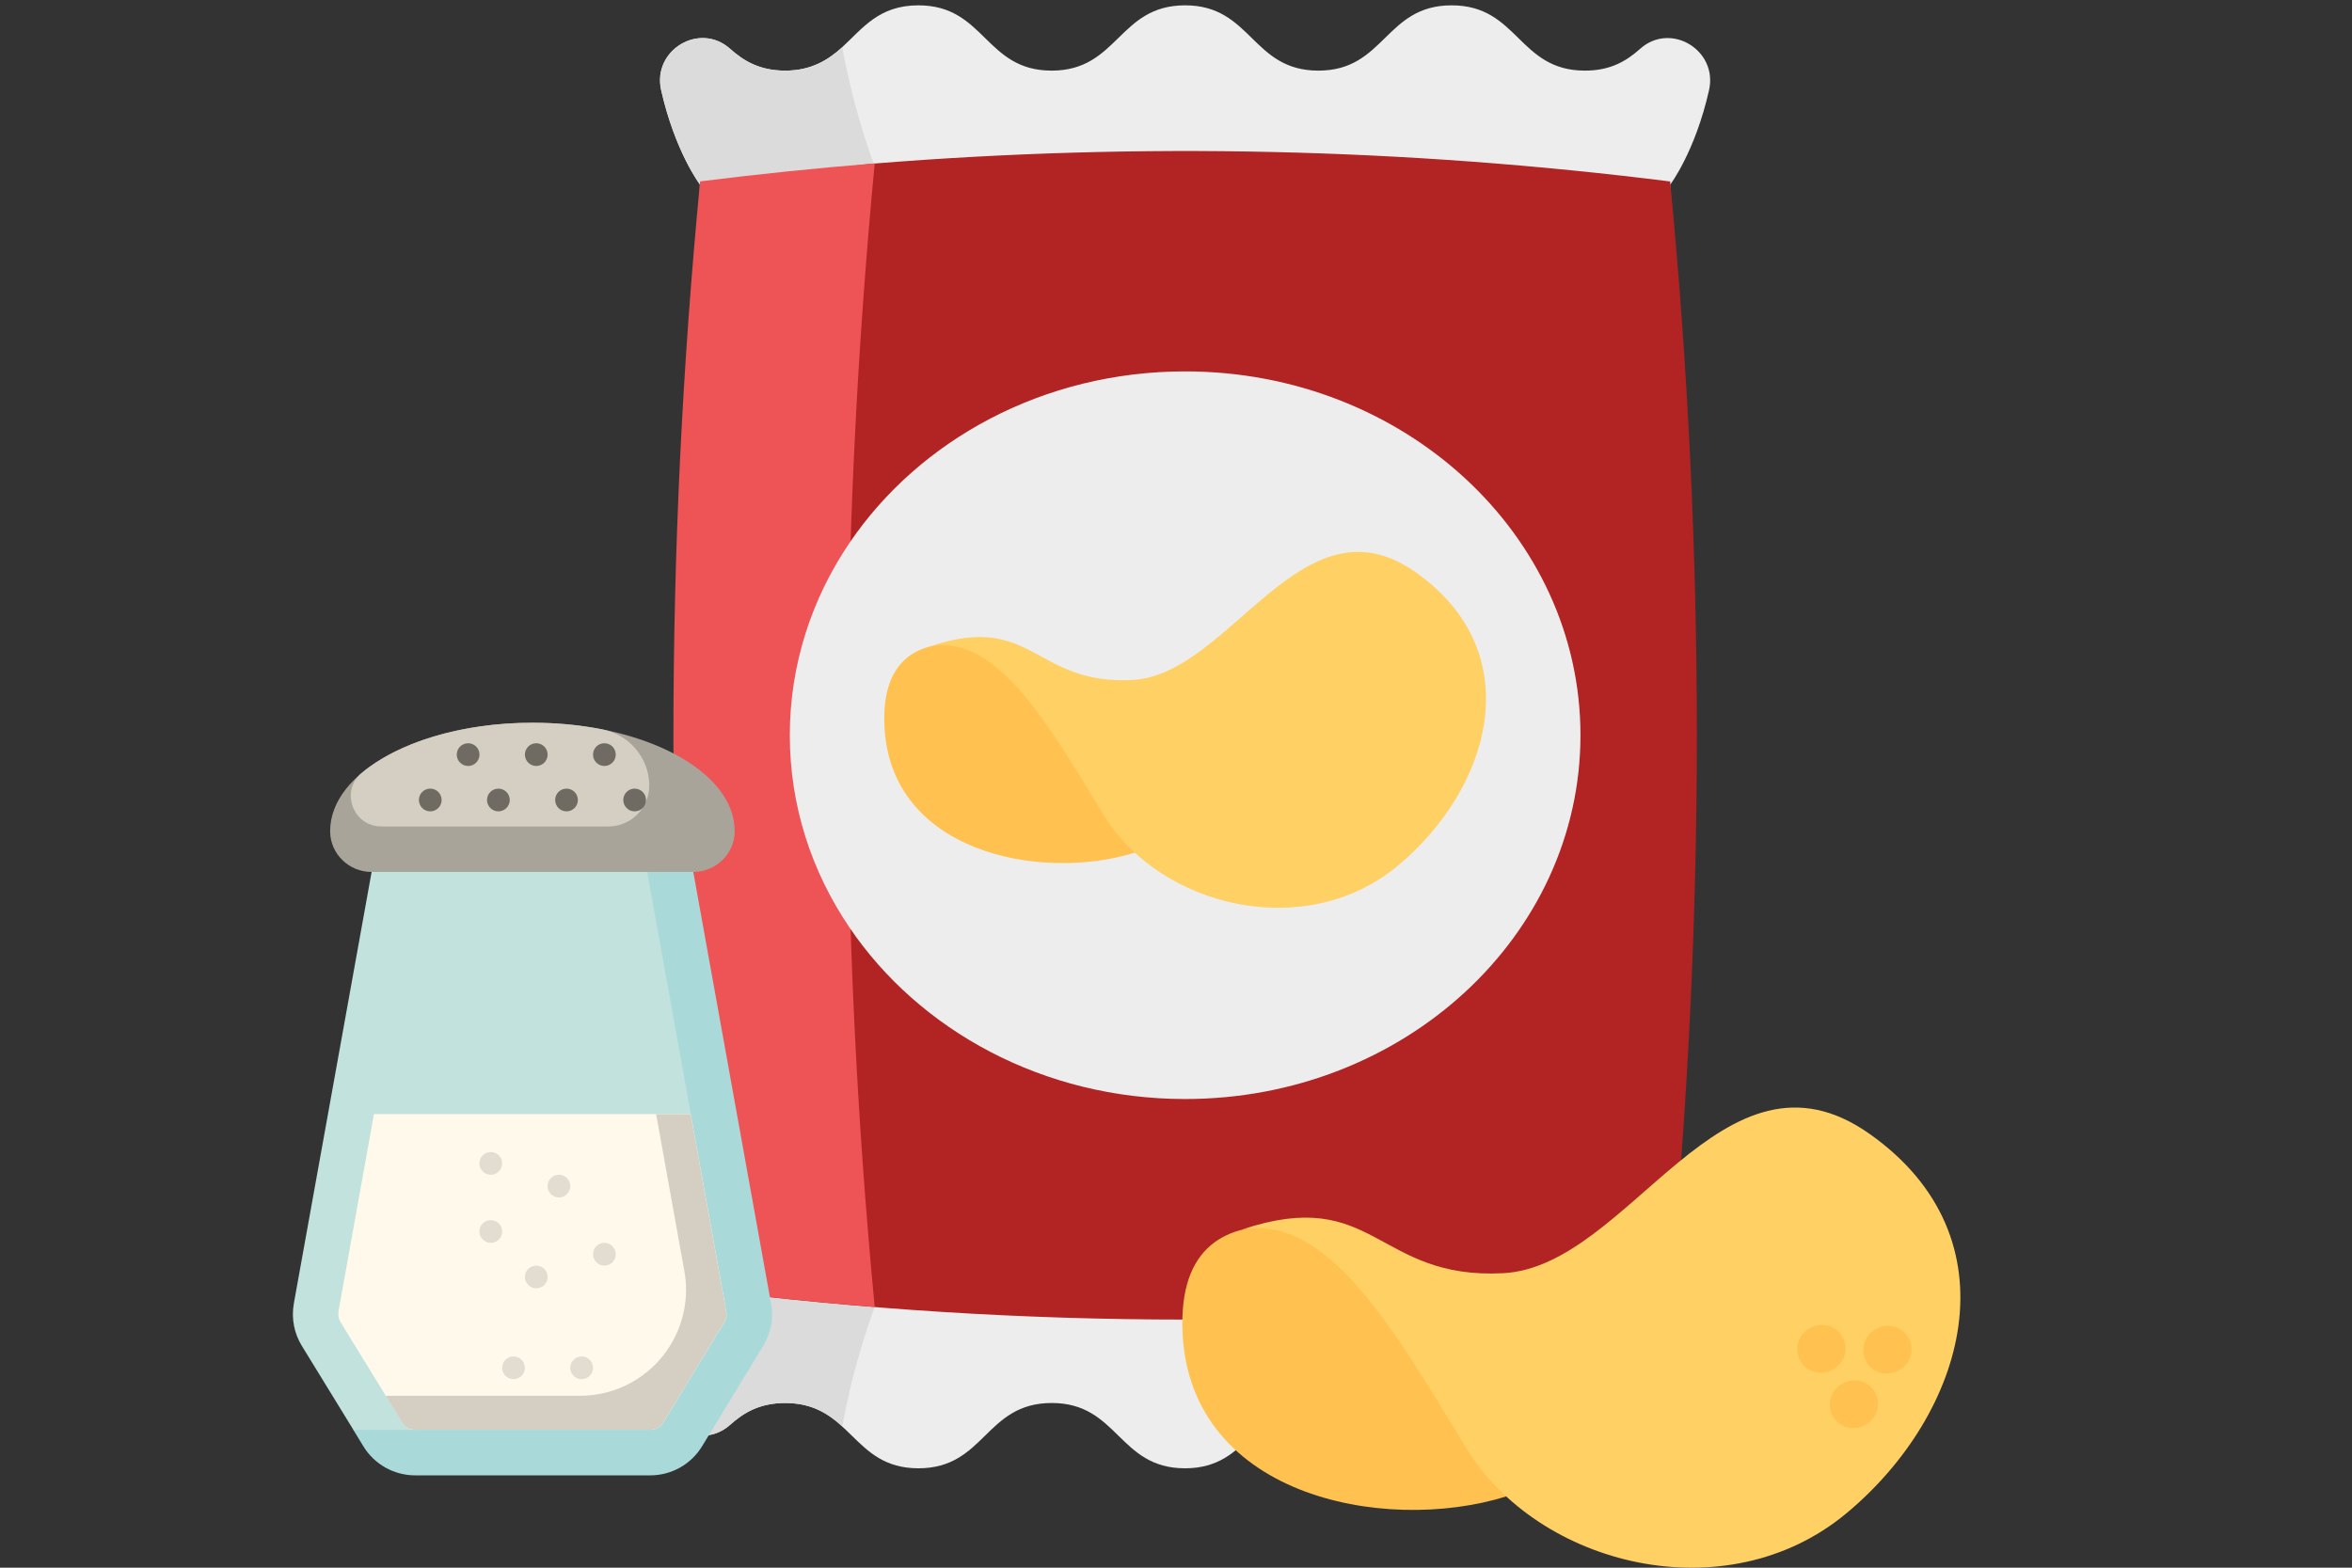
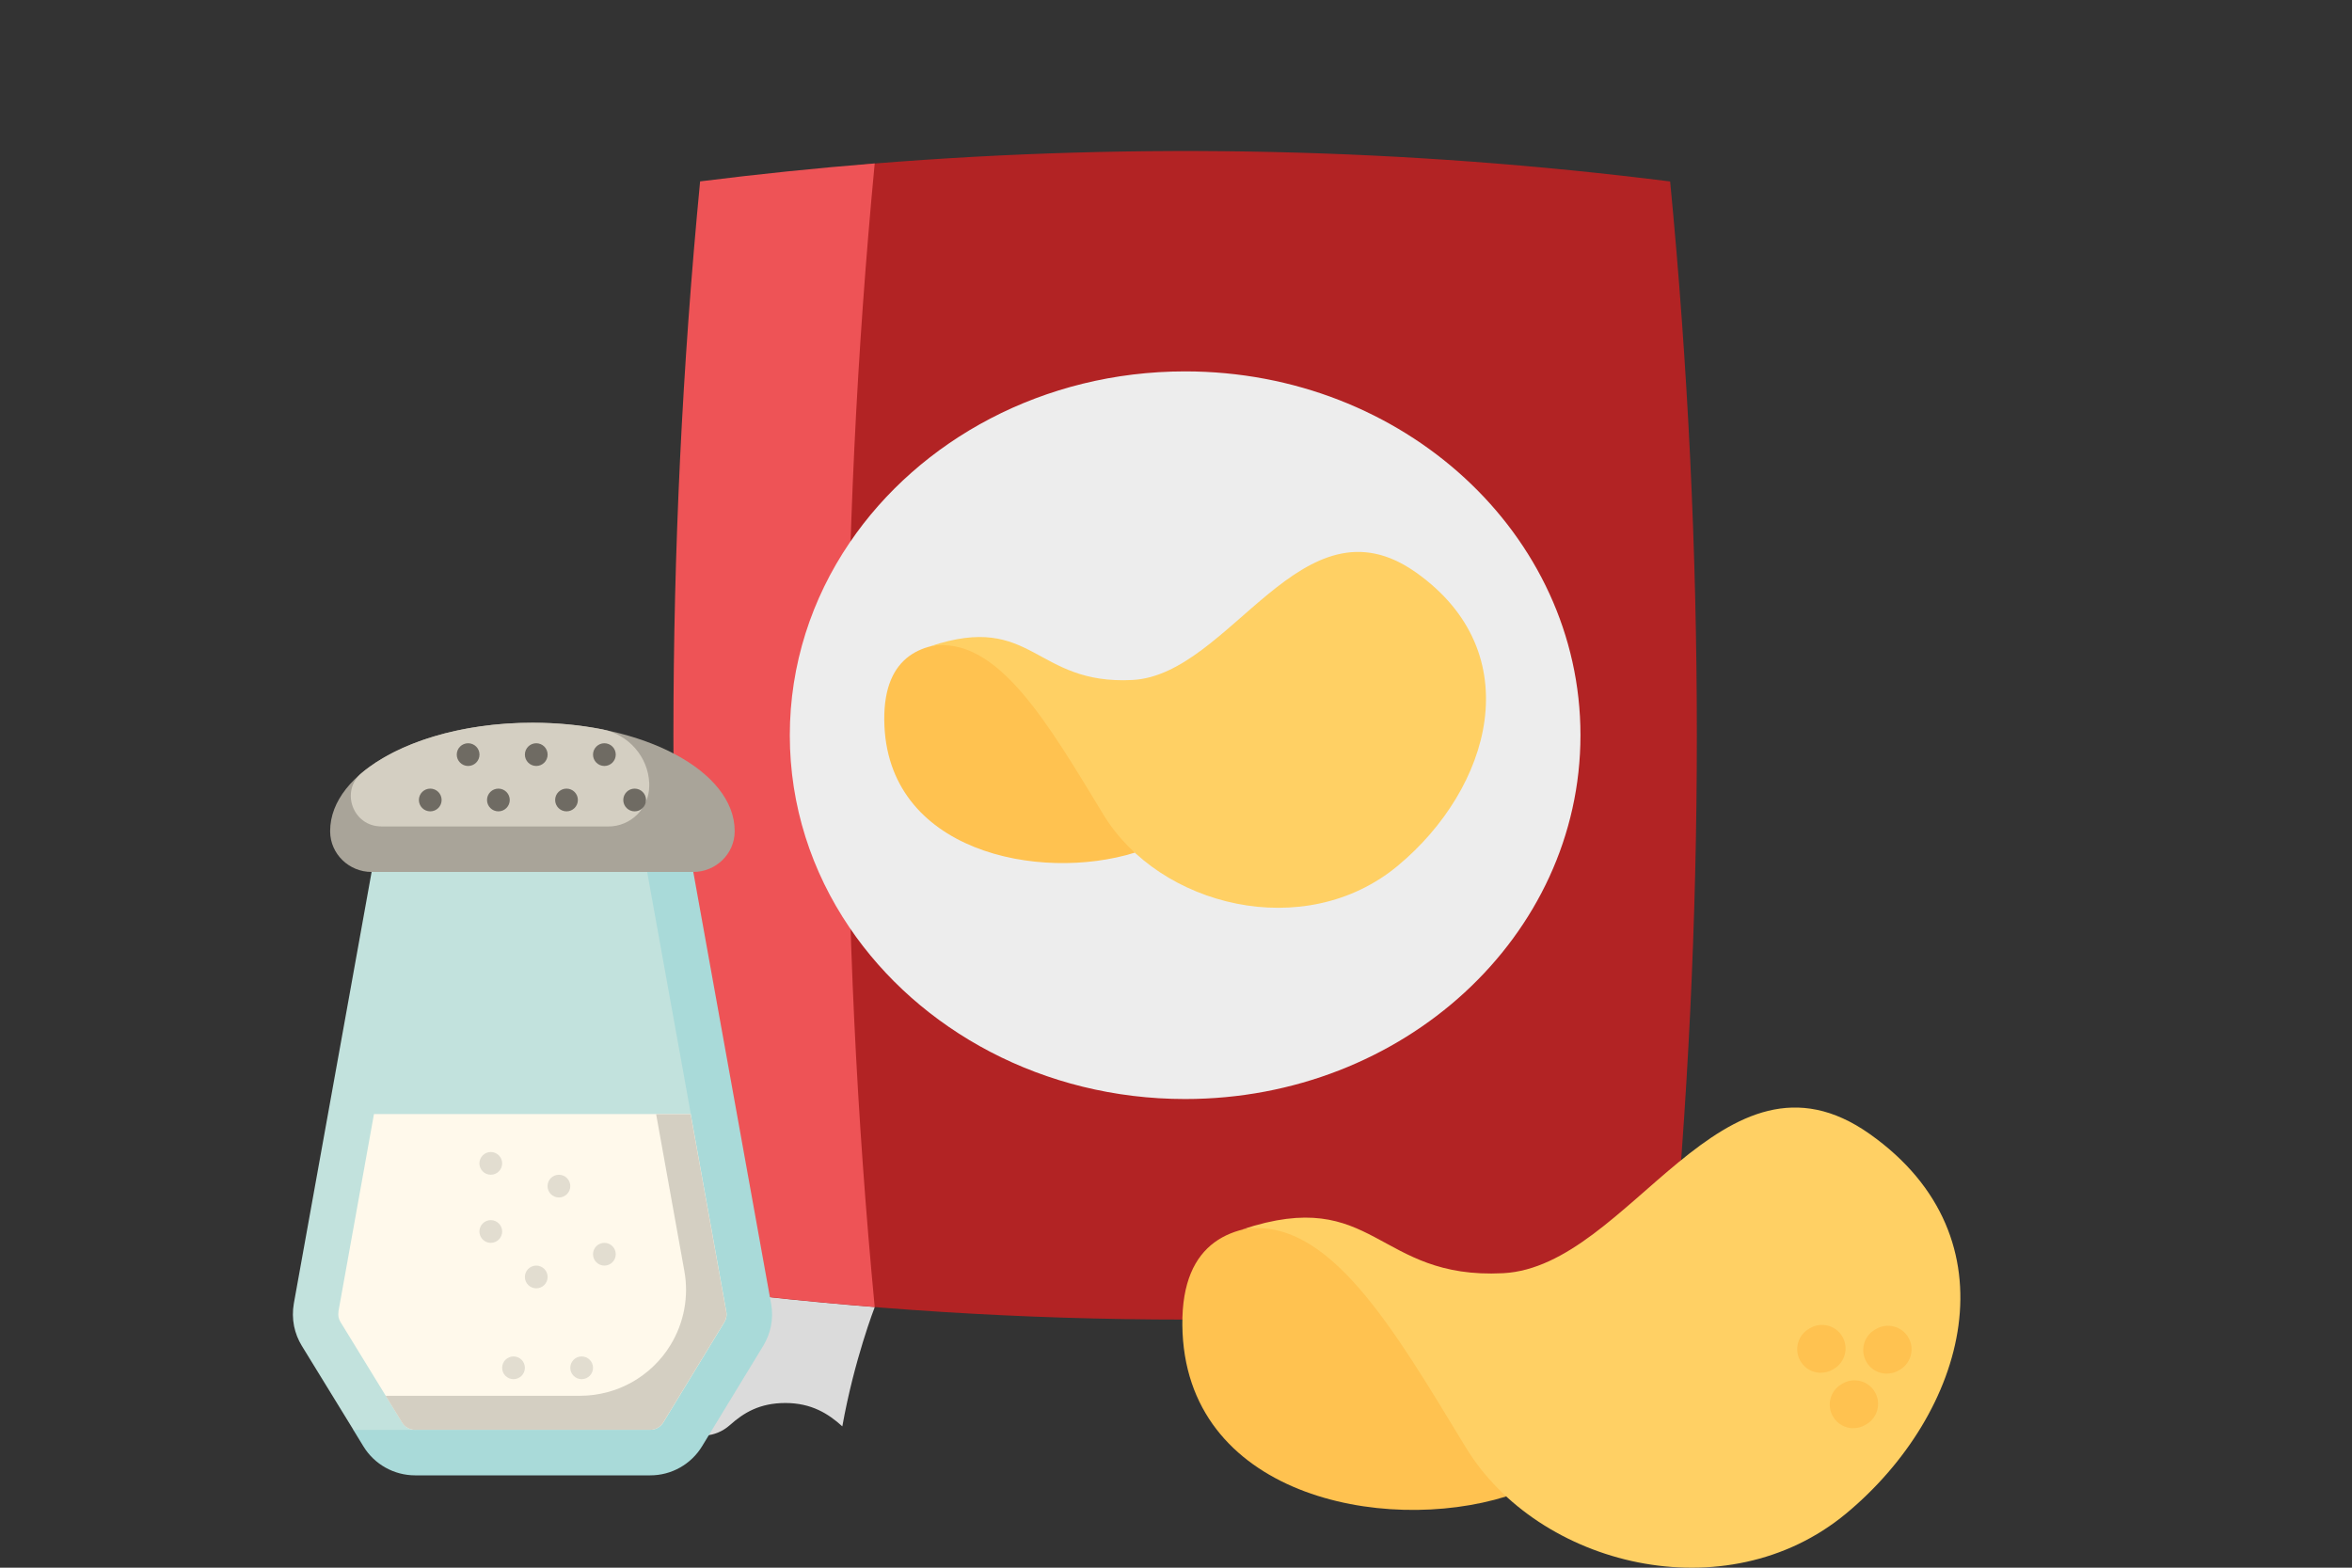
<svg xmlns="http://www.w3.org/2000/svg" id="Artwork" viewBox="0 0 300 200">
  <rect x="0" y="0" width="300" height="200" fill="#333333" stroke="none" />
  <defs>
    <style>
      .cls-1 {
        fill: #c2e2dd;
      }

      .cls-2 {
        fill: #6f6b63;
      }

      .cls-3 {
        fill: #fff9eb;
      }

      .cls-4 {
        fill: #d4cfc2;
      }

      .cls-5 {
        fill: none;
      }

      .cls-6 {
        fill: #b22324;
      }

      .cls-7 {
        fill: #dbdbdb;
      }

      .cls-8 {
        fill: #ffd064;
      }

      .cls-9 {
        fill: #a9a499;
      }

      .cls-10 {
        fill: #ee5356;
      }

      .cls-11 {
        fill: #e2ddd0;
      }

      .cls-12 {
        fill: #a9dad9;
      }

      .cls-13 {
        fill: #ededed;
      }

      .cls-14 {
        fill: #ffc250;
      }
    </style>
  </defs>
  <rect class="cls-5" y=".61" width="300" height="200" />
-   <path class="cls-13" d="M217.98,176.5c1.15,5.08-4.87,8.75-8.77,5.29-1.73-1.54-3.75-2.8-7.06-2.8-8.5,0-8.5,8.33-17,8.33s-8.5-8.33-17-8.33-8.5,8.33-17,8.33-8.5-8.33-17-8.33-8.5,8.33-17,8.33-8.5-8.33-17-8.33c-3.3,0-5.33,1.26-7.06,2.8-3.9,3.46-9.92-.21-8.77-5.29,1.77-7.86,4.95-12.05,4.95-12.05V23.55s-3.17-4.18-4.95-12.05c-1.15-5.08,4.87-8.75,8.77-5.29,1.73,1.54,3.75,2.8,7.06,2.8s5.48-1.36,7.26-2.98c2.62-2.4,4.67-5.35,9.73-5.35,8.5,0,8.5,8.33,17,8.33S142.66.68,151.16.68s8.5,8.33,17,8.33S176.66.68,185.16.68s8.5,8.33,17,8.33c3.31,0,5.33-1.26,7.06-2.8,3.9-3.46,9.92.21,8.77,5.29-1.77,7.87-4.95,12.05-4.95,12.05v140.9s3.17,4.18,4.95,12.05h0Z" />
-   <path class="cls-7" d="M89.3,33.77v-10.22s-3.17-4.18-4.95-12.05c-1.15-5.08,4.87-8.75,8.77-5.29,1.73,1.54,3.75,2.8,7.06,2.8s5.48-1.36,7.26-2.98c1.52,8.51,4.14,15.23,4.14,15.23l-22.27,12.52Z" />
  <path class="cls-7" d="M89.3,154.22v10.23s-3.17,4.18-4.95,12.05c-1.15,5.08,4.87,8.75,8.77,5.29,1.73-1.54,3.75-2.8,7.06-2.8s5.48,1.36,7.26,2.98c1.52-8.51,4.14-15.23,4.14-15.23l-22.27-12.52Z" />
  <path class="cls-6" d="M213.03,23.15c-33.82-4.25-67.64-5.01-101.47-2.29-7.42.6-12.54,2.83-19.97,3.77-4.54,47.1-6.84,92.73-2.3,139.83,41.25,5.18,82.49,5.18,123.74,0,4.54-47.1,4.54-94.2,0-141.3h0Z" />
  <path class="cls-10" d="M111.57,166.74c-7.43-.6-14.85-1.36-22.27-2.3-4.54-47.1-4.54-94.2,0-141.3,7.43-.93,14.85-1.7,22.27-2.29-4.63,48.63-4.63,97.26,0,145.89Z" />
  <path class="cls-13" d="M201.59,93.79c0,25.64-22.58,46.42-50.43,46.42-18.07,0-33.92-8.75-42.82-21.9-4.82-7.11-7.6-15.51-7.6-24.51s2.79-17.43,7.62-24.55c8.9-13.13,24.75-21.87,42.8-21.87,27.85,0,50.43,20.78,50.43,46.42Z" />
  <g>
    <path class="cls-14" d="M144.74,108.78c-12.15,3.78-31.78-.08-31.95-16.91s20.77-6.8,20.77-6.8l11.18,23.71Z" />
    <path class="cls-8" d="M118.7,82.43c8.48-1.45,14.92,9.78,22.05,21.51,7.13,11.72,25.68,16.37,37.54,6.51,11.86-9.86,16.87-27.12,2.32-37.42s-23.65,13.08-36.18,13.72c-12.53.64-12.62-8.67-25.72-4.32h0Z" />
  </g>
  <g>
    <path class="cls-14" d="M192.12,190.91c-15.71,4.89-41.09-.11-41.31-21.86-.23-21.76,26.86-8.8,26.86-8.8l14.46,30.66Z" />
    <path class="cls-8" d="M158.45,156.84c10.96-1.88,19.29,12.65,28.51,27.81,9.21,15.16,33.21,21.16,48.54,8.42,15.33-12.75,21.82-35.07,3-48.39-18.82-13.32-30.57,16.92-46.78,17.75s-16.32-11.21-33.26-5.59h0Z" />
  </g>
  <g>
    <path class="cls-14" d="M236.4,182.21c-1.03,0-2.04-.53-2.6-1.49-.84-1.43-.36-3.28,1.07-4.12l.15-.09c1.43-.84,3.28-.36,4.12,1.07.84,1.43.36,3.28-1.07,4.12l-.15.09c-.48.28-1,.41-1.52.41Z" />
    <path class="cls-14" d="M240.67,175.25c-1.03,0-2.04-.53-2.6-1.49-.84-1.43-.36-3.28,1.07-4.12l.15-.09c1.43-.84,3.28-.36,4.12,1.07s.36,3.28-1.07,4.12l-.15.09c-.48.28-1,.41-1.52.41Z" />
    <path class="cls-14" d="M232.25,175.14c-1.03,0-2.04-.53-2.6-1.49-.84-1.43-.36-3.28,1.07-4.12l.15-.09c1.43-.84,3.28-.36,4.12,1.07s.36,3.28-1.07,4.12l-.15.09c-.48.28-1,.41-1.52.41Z" />
  </g>
  <g>
    <g>
      <path class="cls-12" d="M98.35,166.3l-9.92-55.06-6.32-2.38-37.04,73.56,1.29,2.11c1.4,2.29,3.9,3.69,6.59,3.69h30c2.7,0,5.2-1.41,6.6-3.71l7.8-12.81c.47-.78.8-1.63.98-2.5.19-.94.2-1.92.03-2.89Z" />
      <polygon class="cls-12" points="88.11 142.14 88.11 142.14 92.65 167.33 88.11 142.14" />
    </g>
    <path class="cls-1" d="M82.12,108.86l-14.2-5.35-20.52,7.73-9.92,55.05c-.17.97-.16,1.95.03,2.9.18.88.51,1.73.99,2.51l6.58,10.72h7.88l35.16-40.27-6-33.28Z" />
    <path class="cls-9" d="M93.71,106.02c0-7.63-11.55-13.81-25.8-13.81s-25.8,6.18-25.8,13.81c0,.02,0,.04,0,.06.02,2.87,2.41,5.16,5.28,5.16h41.04c2.87,0,5.26-2.29,5.28-5.16v-.06Z" />
    <path class="cls-4" d="M48.62,105.44h28.97c2.87,0,5.22-2.32,5.22-5.2v-.02c0-.1,0-.19,0-.29-.13-3.38-2.64-6.22-5.96-6.88-2.78-.55-5.79-.85-8.93-.85-9.18,0-17.23,2.57-21.81,6.43-2.74,2.32-1.08,6.8,2.51,6.8Z" />
    <g>
      <circle class="cls-2" cx="54.88" cy="102.06" r="1.45" />
      <circle class="cls-2" cx="63.57" cy="102.06" r="1.45" />
      <circle class="cls-2" cx="72.26" cy="102.06" r="1.45" />
      <circle class="cls-2" cx="80.95" cy="102.06" r="1.45" />
      <circle class="cls-2" cx="59.71" cy="96.27" r="1.45" />
      <circle class="cls-2" cx="68.4" cy="96.27" r="1.45" />
      <circle class="cls-2" cx="77.09" cy="96.27" r="1.45" />
    </g>
    <path class="cls-3" d="M43.18,167.31c-.04.24-.04.48,0,.72.05.23.13.44.25.63l.32.52,7.55,12.31c.35.57.98.92,1.65.92h30c.67,0,1.3-.36,1.65-.93l7.49-12.3.31-.51c.12-.19.2-.4.24-.63.05-.24.05-.48,0-.72l-4.54-25.19h-40.4l-4.53,25.17Z" />
    <g>
      <circle class="cls-11" cx="62.6" cy="157.11" r="1.45" />
      <circle class="cls-11" cx="62.6" cy="148.42" r="1.45" />
      <circle class="cls-11" cx="71.29" cy="151.32" r="1.45" />
      <circle class="cls-11" cx="68.4" cy="162.91" r="1.45" />
      <circle class="cls-11" cx="77.09" cy="160.01" r="1.45" />
      <circle class="cls-11" cx="74.19" cy="174.5" r="1.45" />
      <circle class="cls-11" cx="65.5" cy="174.5" r="1.45" />
    </g>
    <path class="cls-4" d="M88.11,142.14h-4.42l3.6,20.01c.59,3.25-.04,6.61-1.76,9.43h0c-2.45,4.03-6.83,6.49-11.55,6.49h-24.79l2.1,3.42c.35.57.98.92,1.65.92h30c.67,0,1.3-.35,1.65-.93l7.49-12.3.31-.51c.12-.19.2-.4.24-.63.05-.24.05-.48,0-.72l-4.54-25.18Z" />
  </g>
</svg>